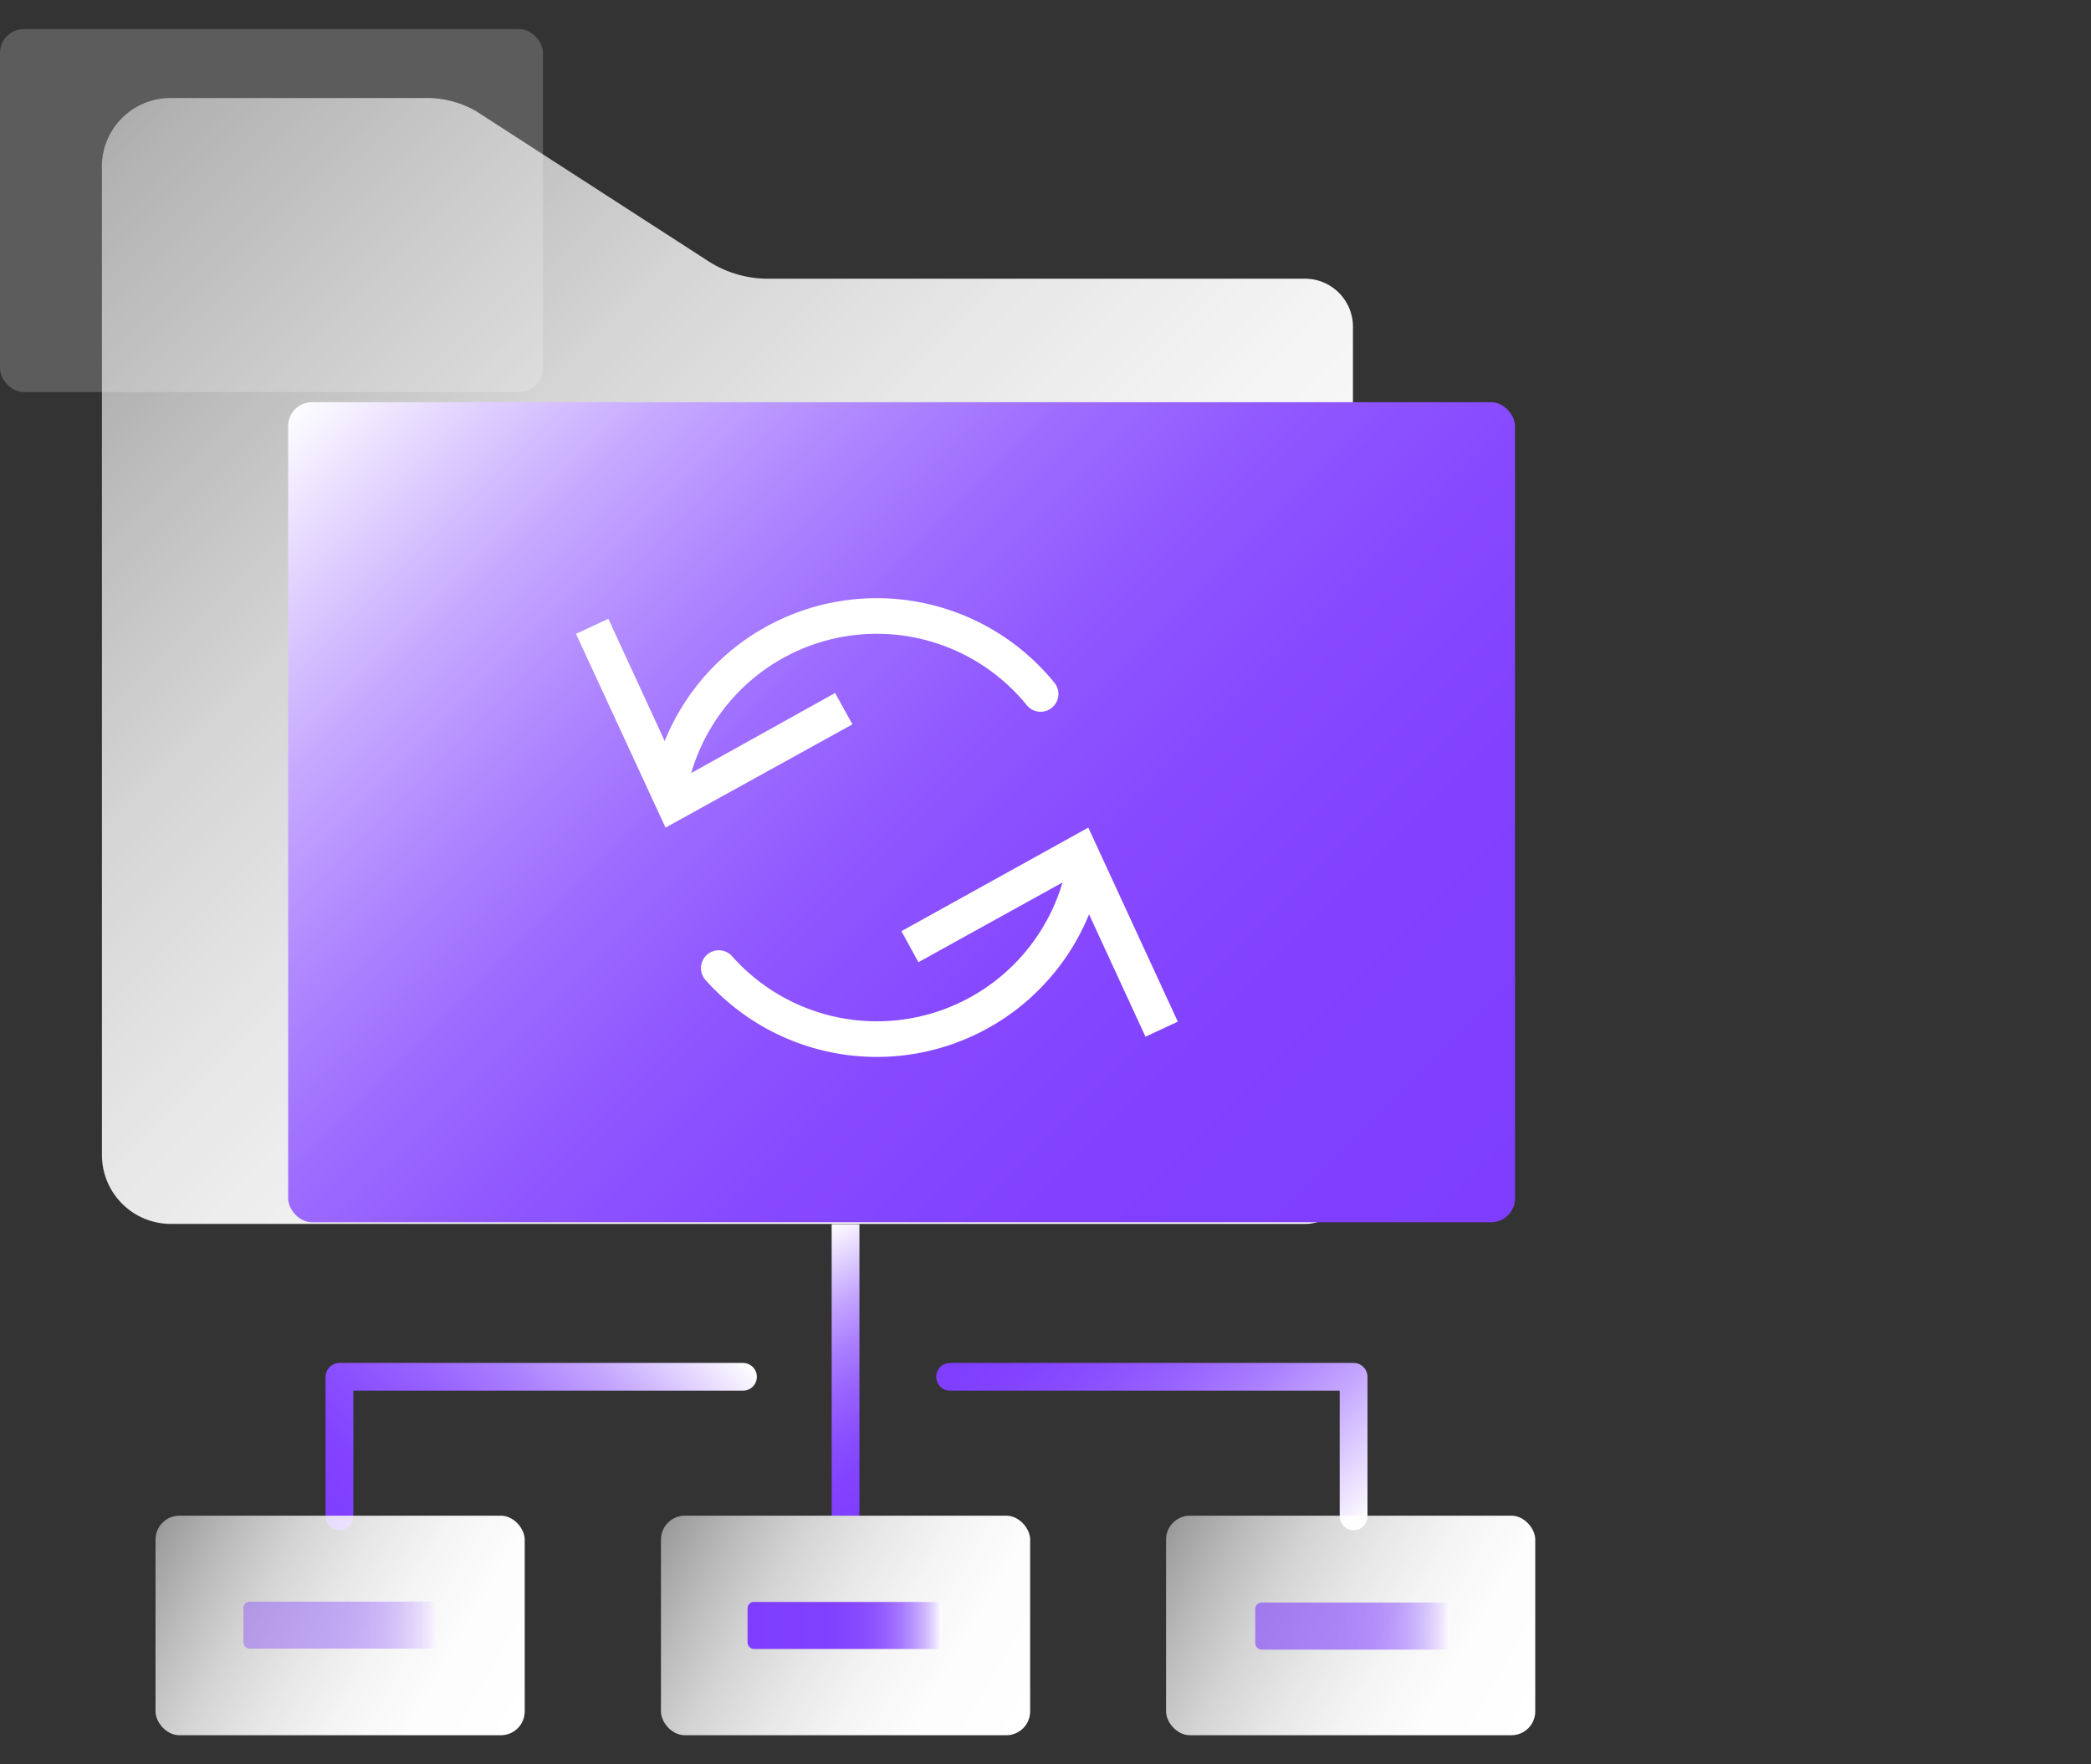
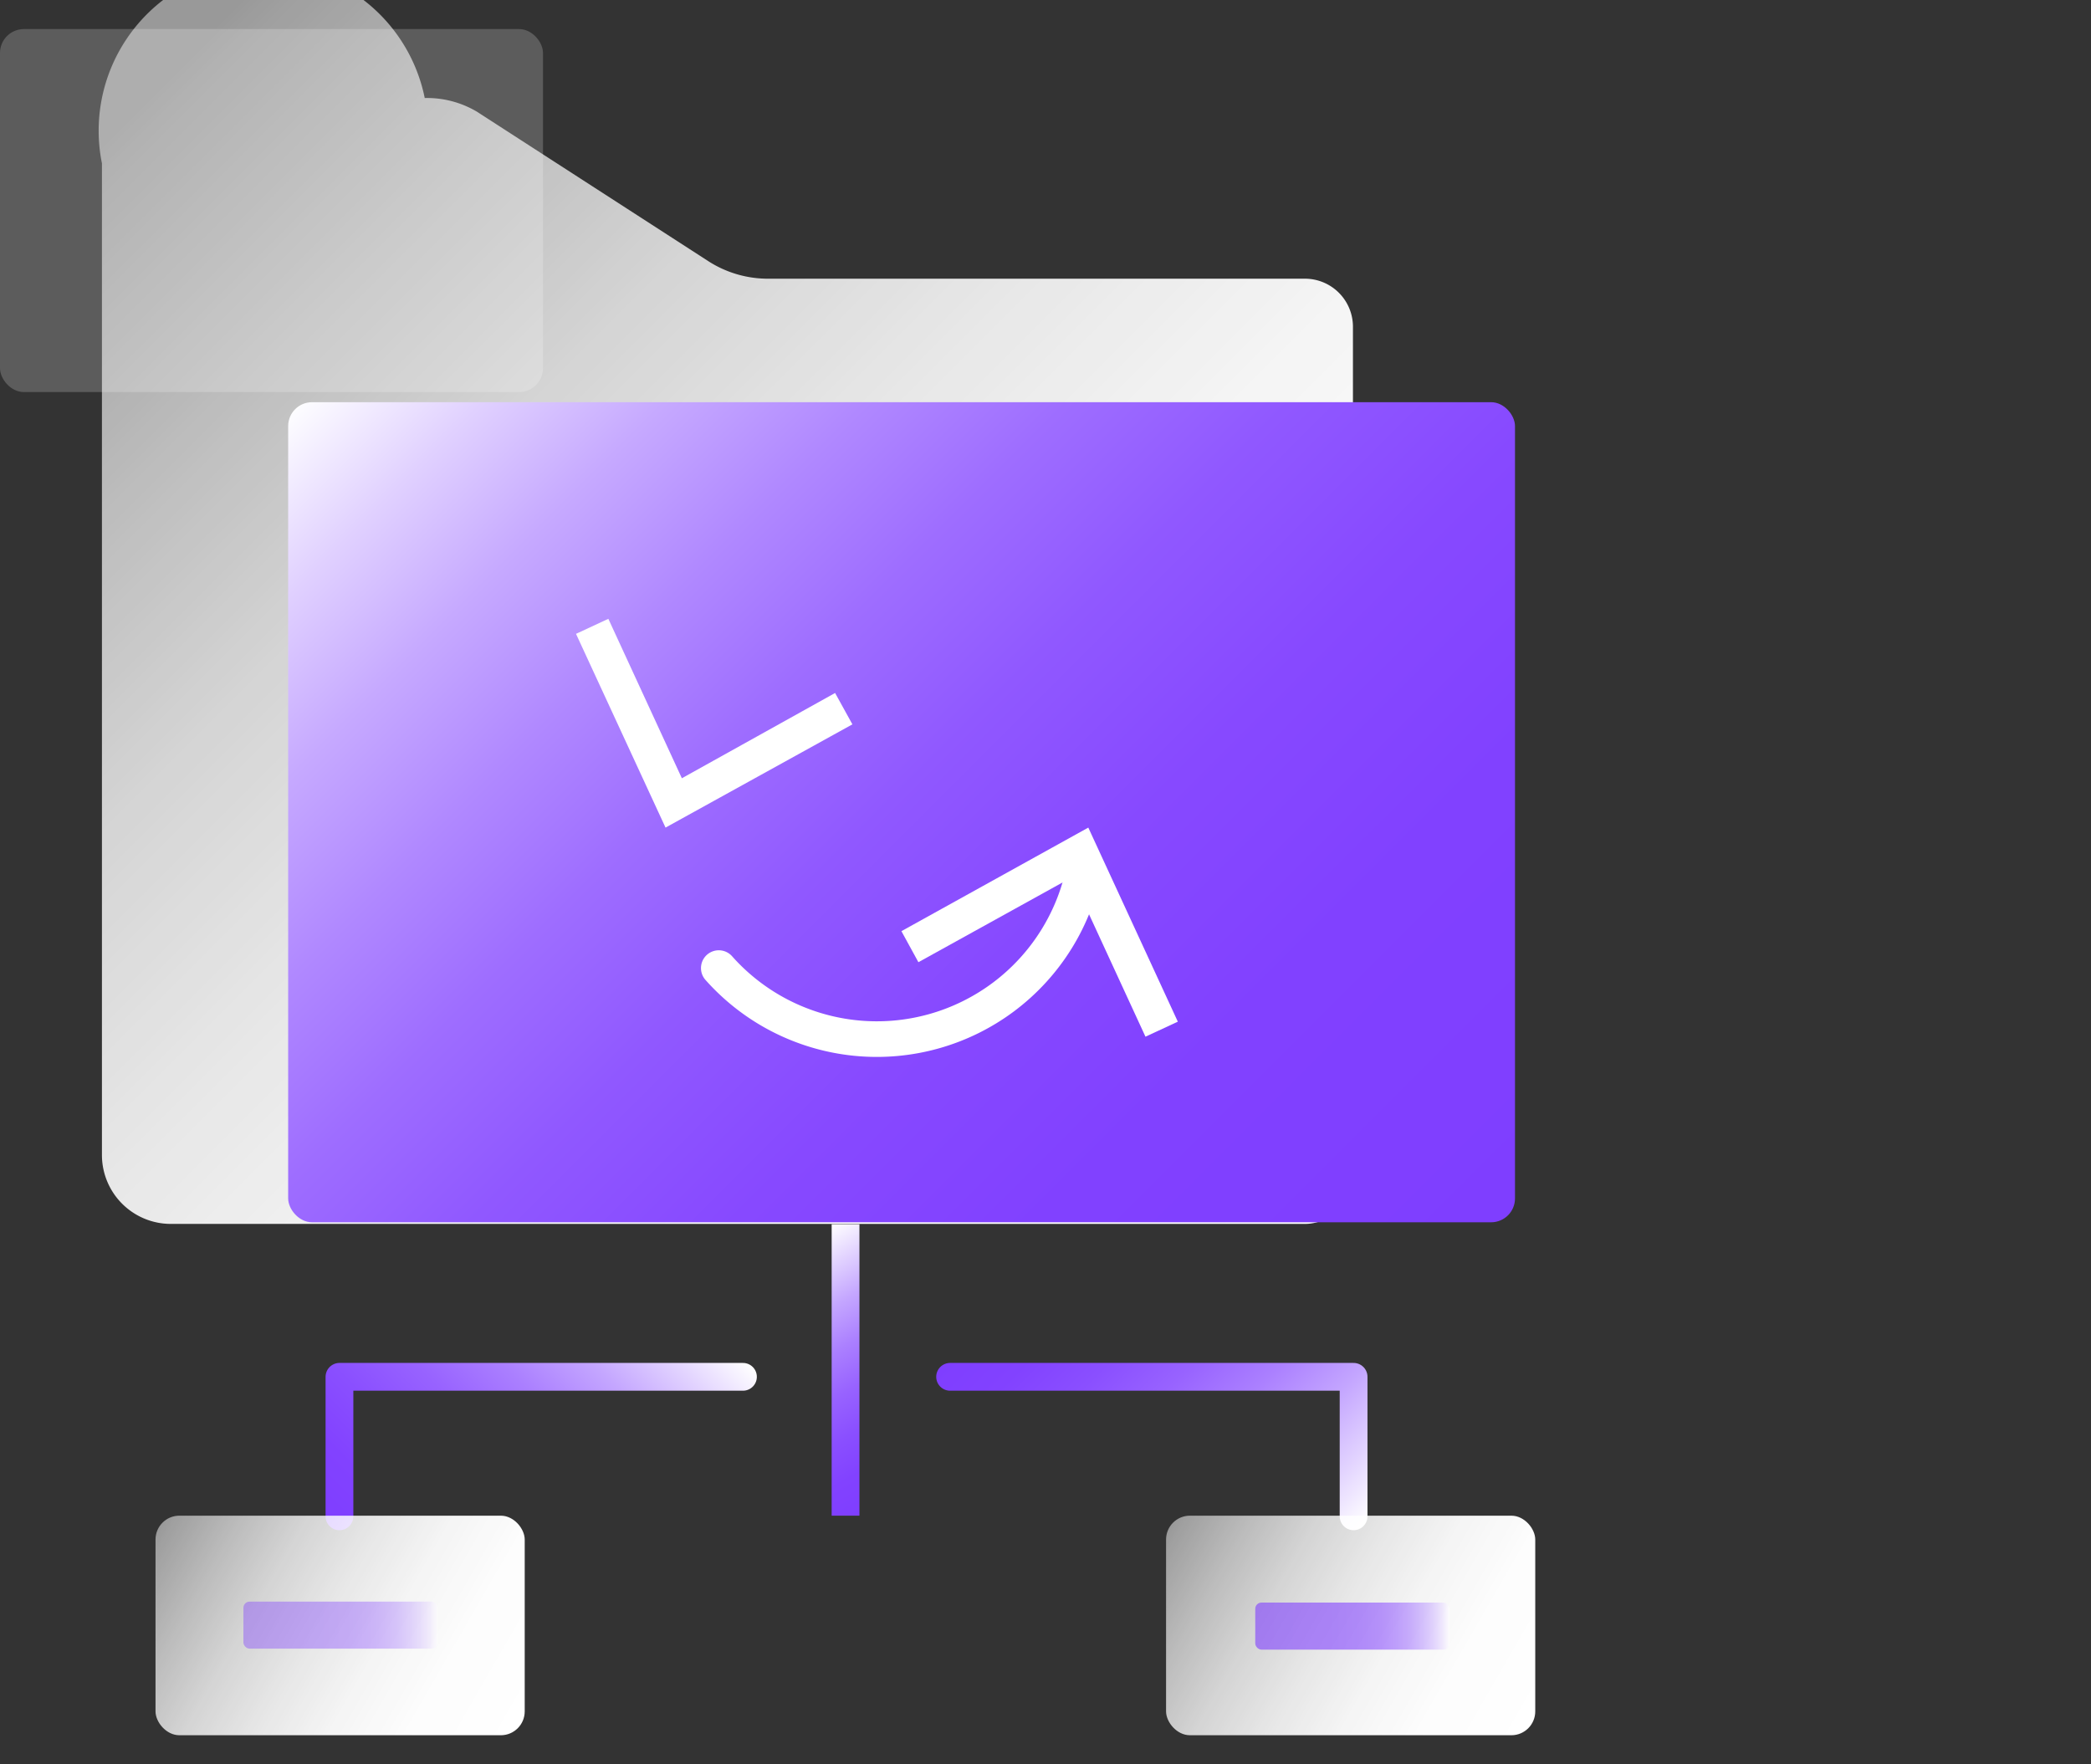
<svg xmlns="http://www.w3.org/2000/svg" xmlns:xlink="http://www.w3.org/1999/xlink" id="图层_1" data-name="图层 1" viewBox="0 0 64 54">
  <rect x="0" y="0" width="64" height="54" fill="#333333" stroke="none" />
  <defs>
    <style>.cls-1,.cls-10,.cls-2,.cls-3{fill:none;}.cls-1{stroke-miterlimit:10;stroke:url(#未命名的渐变_131);}.cls-1,.cls-2,.cls-3{stroke-width:0.85px;}.cls-10,.cls-2,.cls-3{stroke-linecap:round;stroke-linejoin:round;}.cls-2{stroke:url(#未命名的渐变_216);}.cls-3{stroke:url(#未命名的渐变_216-2);}.cls-4{fill:url(#未命名的渐变_6);}.cls-5{fill:url(#未命名的渐变_6-2);}.cls-6{fill:url(#未命名的渐变_6-3);}.cls-11,.cls-7{fill:#fff;}.cls-7{opacity:0.2;}.cls-8{fill:url(#未命名的渐变_6-4);}.cls-9{fill:url(#未命名的渐变_143);}.cls-10{stroke:#fff;stroke-width:1.09px;}.cls-12{opacity:0.4;fill:url(#未命名的渐变_150);}.cls-13{fill:url(#未命名的渐变_150-2);}.cls-14{opacity:0.6;fill:url(#未命名的渐变_150-3);}</style>
    <linearGradient id="未命名的渐变_131" x1="23.84" y1="38.4" x2="27.91" y2="45.46" gradientUnits="userSpaceOnUse">
      <stop offset="0" stop-color="#fff" />
      <stop offset="0.13" stop-color="#e2d3ff" />
      <stop offset="0.27" stop-color="#c4a6ff" />
      <stop offset="0.42" stop-color="#ab80ff" />
      <stop offset="0.57" stop-color="#9863ff" />
      <stop offset="0.72" stop-color="#8a4fff" />
      <stop offset="0.86" stop-color="#8242ff" />
      <stop offset="1" stop-color="#7f3eff" />
    </linearGradient>
    <linearGradient id="未命名的渐变_216" x1="11.05" y1="47.66" x2="19.95" y2="38.75" gradientUnits="userSpaceOnUse">
      <stop offset="0" stop-color="#7f3eff" />
      <stop offset="0.14" stop-color="#8242ff" />
      <stop offset="0.28" stop-color="#8a4fff" />
      <stop offset="0.43" stop-color="#9863ff" />
      <stop offset="0.58" stop-color="#ab80ff" />
      <stop offset="0.73" stop-color="#c4a6ff" />
      <stop offset="0.87" stop-color="#e2d3ff" />
      <stop offset="1" stop-color="#fff" />
    </linearGradient>
    <linearGradient id="未命名的渐变_216-2" x1="31.87" y1="38.75" x2="40.78" y2="47.66" xlink:href="#未命名的渐变_216" />
    <linearGradient id="未命名的渐变_6" x1="31.34" y1="52.9" x2="20.42" y2="46.6" gradientUnits="userSpaceOnUse">
      <stop offset="0" stop-color="#fff" />
      <stop offset="0.22" stop-color="#fff" stop-opacity="0.99" />
      <stop offset="0.39" stop-color="#fff" stop-opacity="0.95" />
      <stop offset="0.55" stop-color="#fff" stop-opacity="0.88" />
      <stop offset="0.7" stop-color="#fff" stop-opacity="0.79" />
      <stop offset="0.84" stop-color="#fff" stop-opacity="0.67" />
      <stop offset="0.98" stop-color="#fff" stop-opacity="0.53" />
      <stop offset="1" stop-color="#fff" stop-opacity="0.5" />
    </linearGradient>
    <linearGradient id="未命名的渐变_6-2" x1="15.87" y1="52.9" x2="4.95" y2="46.6" xlink:href="#未命名的渐变_6" />
    <linearGradient id="未命名的渐变_6-3" x1="46.81" y1="52.9" x2="35.88" y2="46.6" xlink:href="#未命名的渐变_6" />
    <linearGradient id="未命名的渐变_6-4" x1="38.72" y1="39.28" x2="3.37" y2="3.93" xlink:href="#未命名的渐变_6" />
    <linearGradient id="未命名的渐变_143" x1="43.04" y1="40.32" x2="12.14" y2="9.41" gradientUnits="userSpaceOnUse">
      <stop offset="0" stop-color="#7f3eff" />
      <stop offset="0.23" stop-color="#8141ff" />
      <stop offset="0.38" stop-color="#8749ff" />
      <stop offset="0.51" stop-color="#9058ff" />
      <stop offset="0.62" stop-color="#9e6dff" />
      <stop offset="0.72" stop-color="#b088ff" />
      <stop offset="0.82" stop-color="#c6a9ff" />
      <stop offset="0.91" stop-color="#e0d0ff" />
      <stop offset="1" stop-color="#fdfdff" />
      <stop offset="1" stop-color="#fff" />
    </linearGradient>
    <linearGradient id="未命名的渐变_150" x1="7.45" y1="49.74" x2="13.4" y2="49.74" gradientUnits="userSpaceOnUse">
      <stop offset="0" stop-color="#7f3eff" />
      <stop offset="0.39" stop-color="#8040ff" />
      <stop offset="0.54" stop-color="#8547ff" />
      <stop offset="0.64" stop-color="#8d52ff" />
      <stop offset="0.72" stop-color="#9863ff" />
      <stop offset="0.79" stop-color="#a679ff" />
      <stop offset="0.85" stop-color="#b895ff" />
      <stop offset="0.91" stop-color="#ceb5ff" />
      <stop offset="0.96" stop-color="#e6d9ff" />
      <stop offset="1" stop-color="#fff" />
    </linearGradient>
    <linearGradient id="未命名的渐变_150-2" x1="22.88" y1="49.75" x2="28.83" y2="49.75" xlink:href="#未命名的渐变_150" />
    <linearGradient id="未命名的渐变_150-3" x1="38.42" y1="49.77" x2="44.37" y2="49.77" xlink:href="#未命名的渐变_150" />
  </defs>
  <title>1</title>
  <line class="cls-1" x1="25.88" y1="37.47" x2="25.88" y2="46.39" />
  <polyline class="cls-2" points="10.39 46.41 10.39 42.14 22.74 42.14" />
  <polyline class="cls-3" points="41.43 46.41 41.43 42.14 29.08 42.14" />
-   <rect class="cls-4" x="20.23" y="46.39" width="11.3" height="6.72" rx="0.73" />
  <rect class="cls-5" x="4.76" y="46.39" width="11.3" height="6.72" rx="0.73" />
  <rect class="cls-6" x="35.69" y="46.39" width="11.3" height="6.72" rx="0.73" />
  <rect class="cls-7" y="0.89" width="16.62" height="11.11" rx="0.73" />
-   <path class="cls-8" d="M41.41,36l0-26a1.47,1.47,0,0,0-1.47-1.47l-16.4,0A3.37,3.37,0,0,1,21.69,8L14.6,3.42A3,3,0,0,0,13,3H5.22A2.1,2.1,0,0,0,3.12,5V35.36a2.11,2.11,0,0,0,2.1,2.1H39.93A1.48,1.48,0,0,0,41.41,36Z" />
+   <path class="cls-8" d="M41.41,36l0-26a1.47,1.47,0,0,0-1.47-1.47l-16.4,0A3.37,3.37,0,0,1,21.69,8L14.6,3.42A3,3,0,0,0,13,3A2.1,2.1,0,0,0,3.12,5V35.36a2.11,2.11,0,0,0,2.1,2.1H39.93A1.48,1.48,0,0,0,41.41,36Z" />
  <rect class="cls-9" x="8.82" y="12.31" width="37.55" height="25.1" rx="0.73" />
  <path class="cls-10" d="M33.2,26.51A6.47,6.47,0,0,1,22,29.63" />
  <polygon class="cls-11" points="27.59 28.5 28.11 29.45 32.81 26.85 35.06 31.73 36.05 31.27 33.31 25.33 27.59 28.5" />
-   <path class="cls-10" d="M20.48,24.16a6.46,6.46,0,0,1,11.37-2.92" />
  <polygon class="cls-11" points="26.09 22.17 25.56 21.21 20.87 23.82 18.62 18.94 17.63 19.4 20.37 25.33 26.09 22.17" />
  <rect class="cls-12" x="7.45" y="49.02" width="5.95" height="1.44" rx="0.19" />
-   <rect class="cls-13" x="22.88" y="49.03" width="5.95" height="1.44" rx="0.19" />
  <rect class="cls-14" x="38.42" y="49.05" width="5.95" height="1.44" rx="0.19" />
</svg>